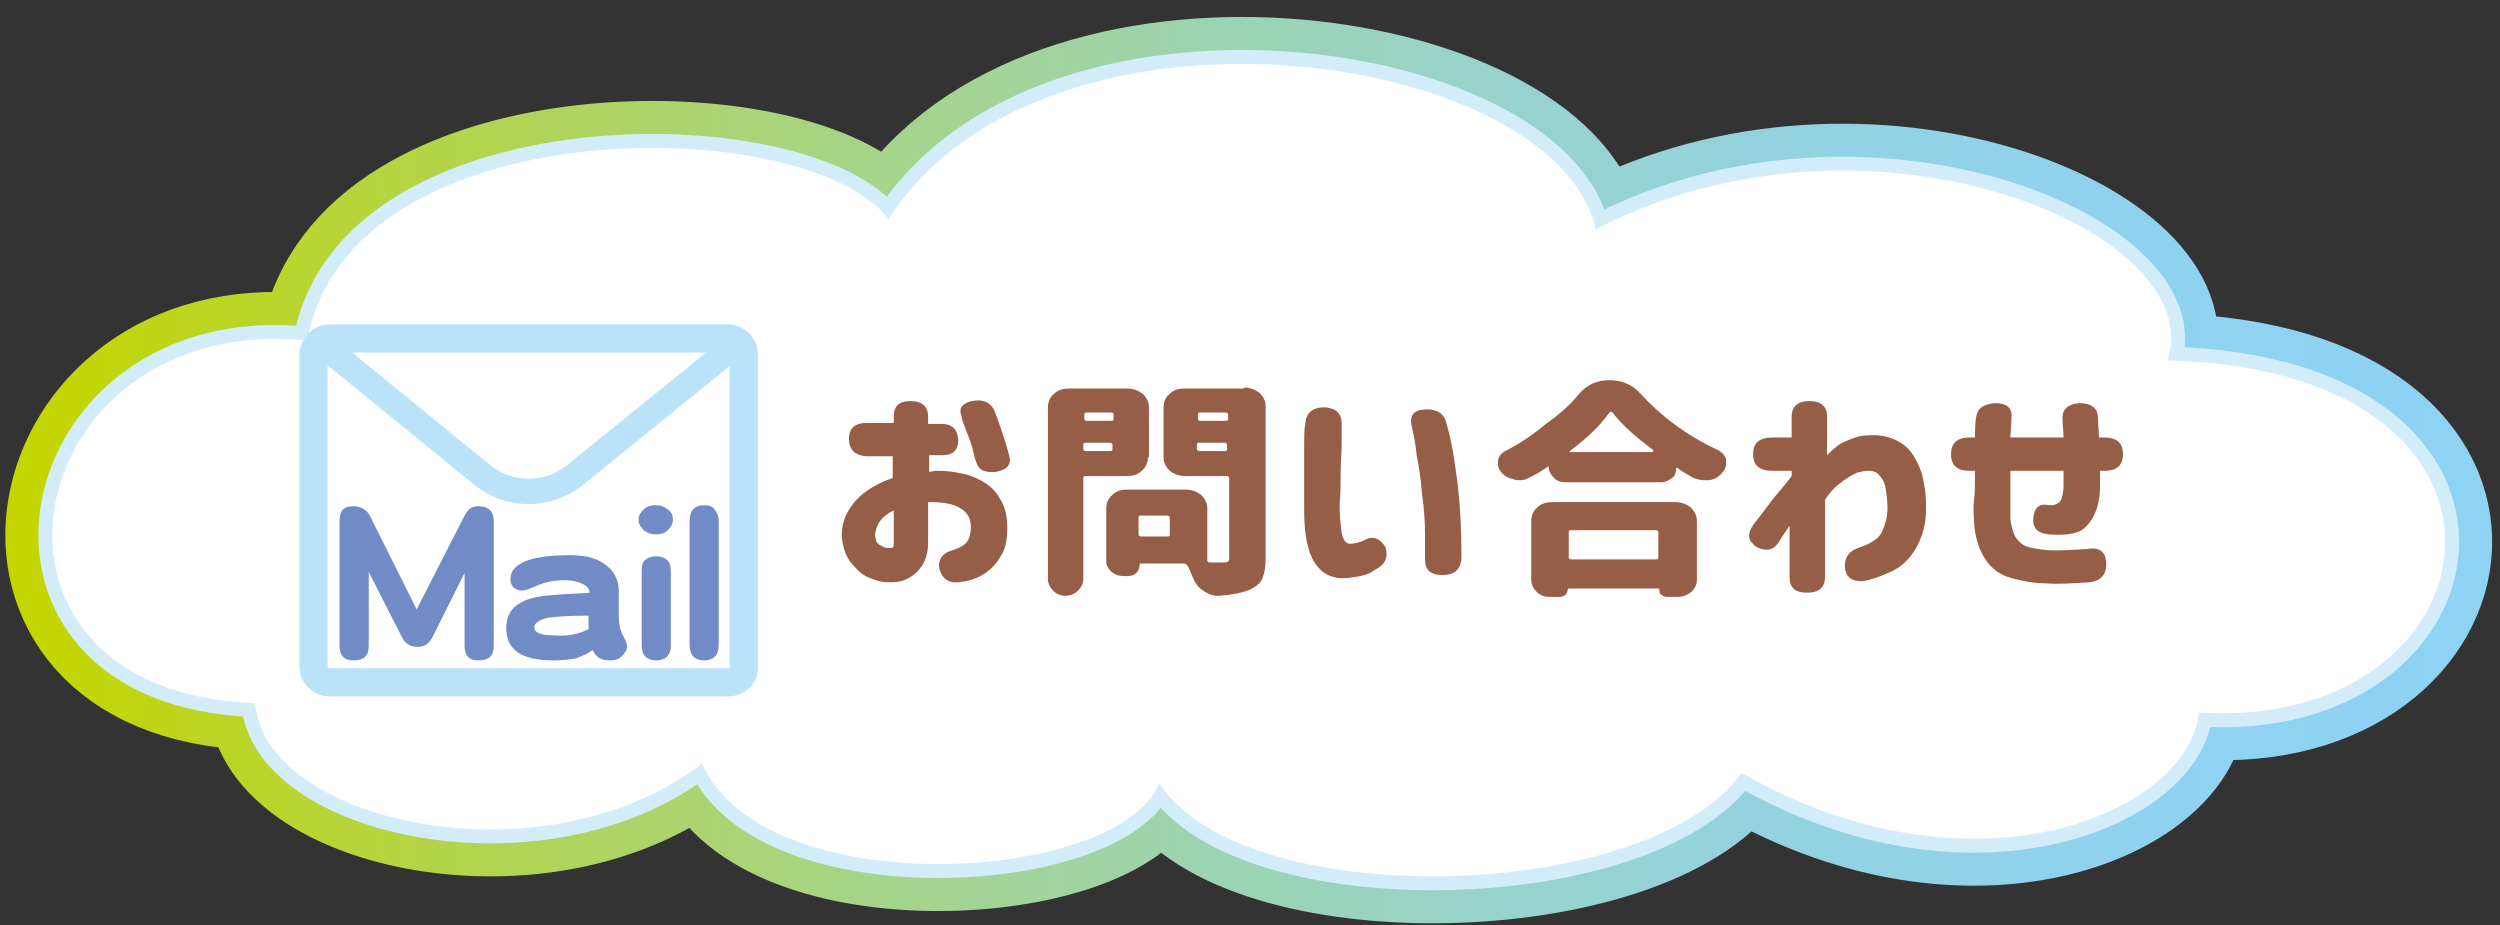
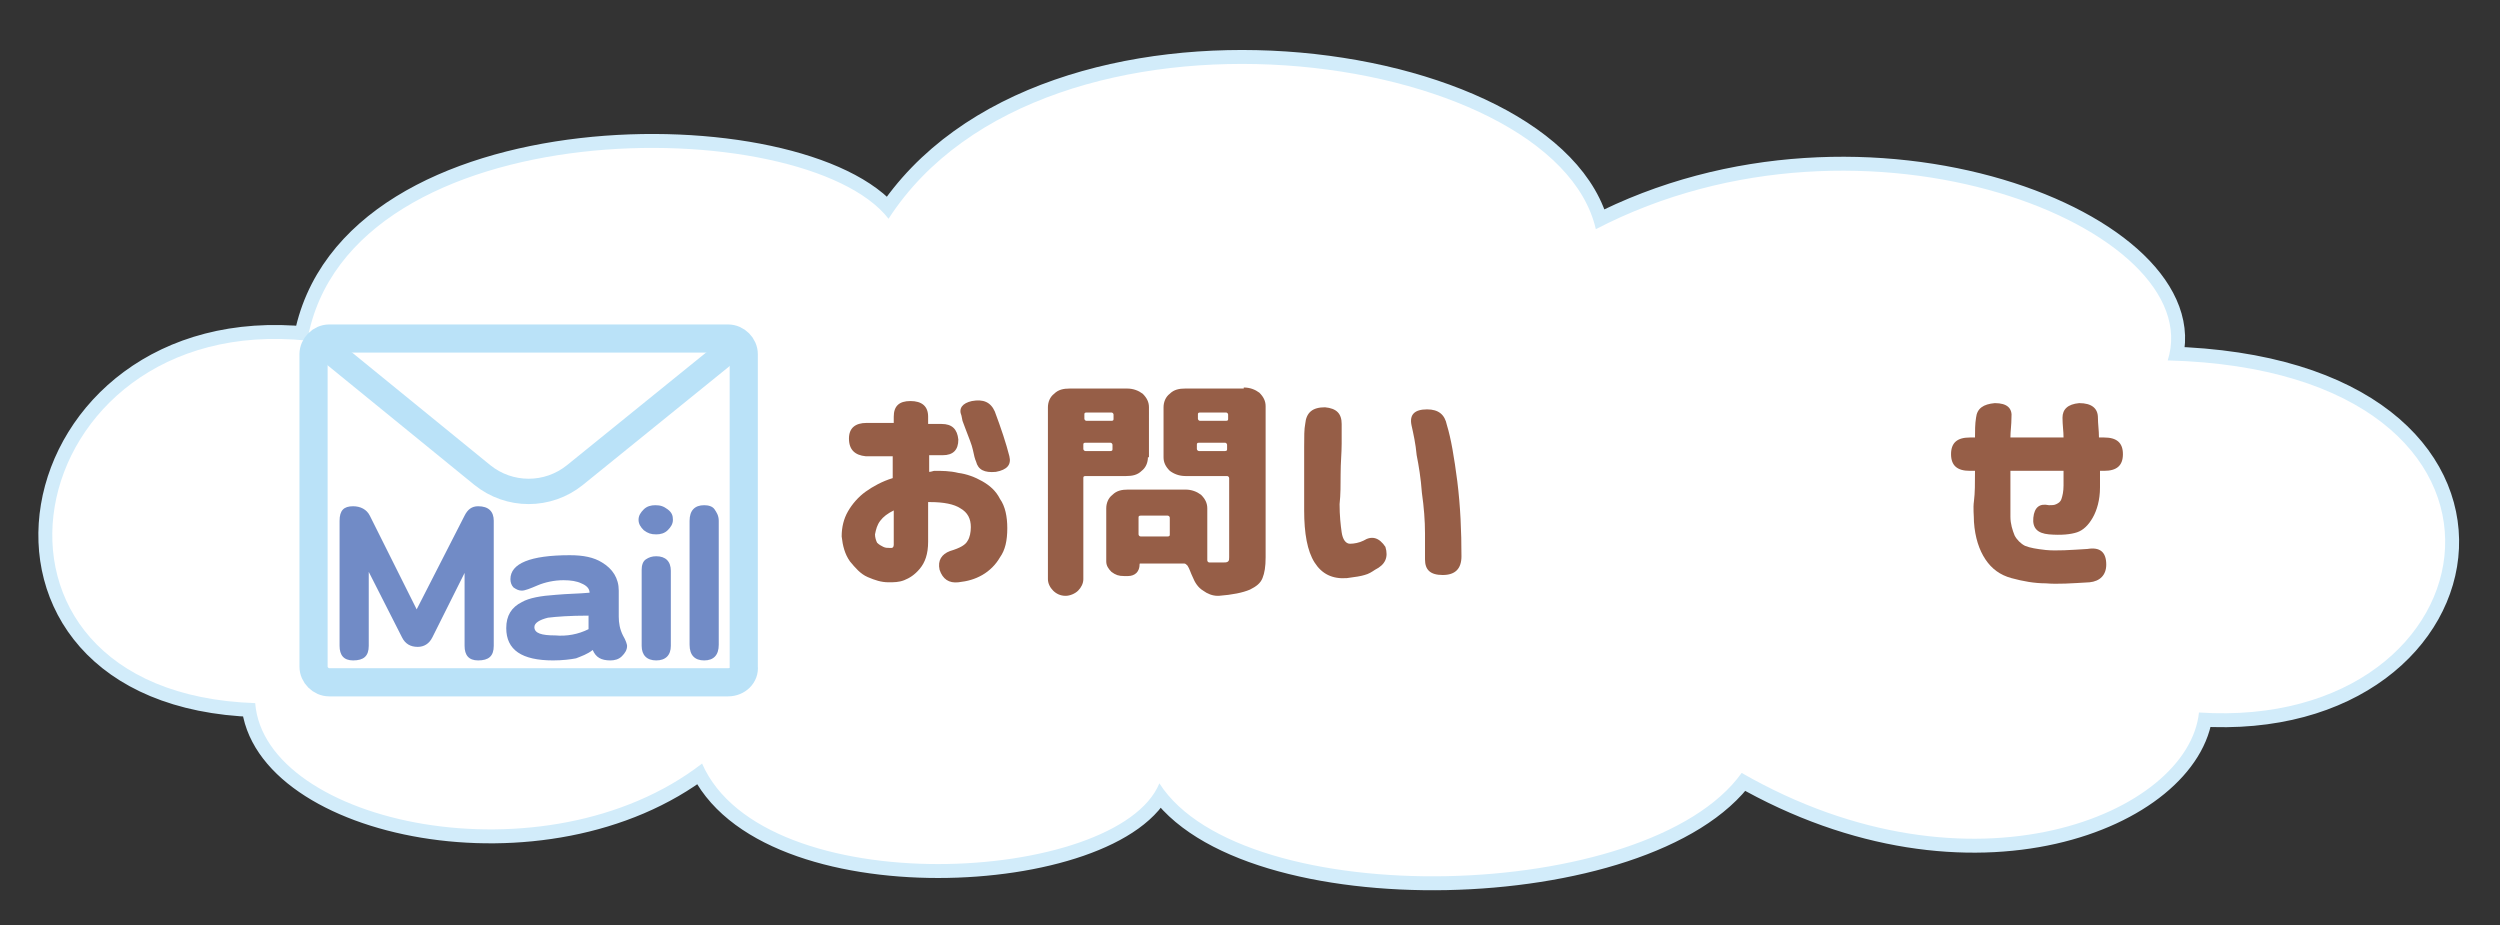
<svg xmlns="http://www.w3.org/2000/svg" version="1.1" id="レイヤー_1" x="0px" y="0px" width="240px" height="88.8px" viewBox="0 0 240 88.8" style="enable-background:new 0 0 240 88.8;" xml:space="preserve">
  <rect x="0" y="0" width="240" height="88.8" fill="#333333" stroke="none" />
  <style type="text/css">
	.st0{fill:none;stroke:url(#SVGID_1_);stroke-width:9.018;stroke-linecap:round;stroke-linejoin:round;}
	.st1{fill:#FFFFFF;stroke:#D2ECFA;stroke-width:2.675;stroke-miterlimit:10;}
	.st2{fill:#FFFFFF;}
	.st3{fill:#965E47;}
	.st4{fill:#FFFFFF;stroke:#BAE2F8;stroke-width:2.703;stroke-miterlimit:10;}
	.st5{fill:#718BC6;}
	.st6{fill:none;stroke:#BAE2F8;stroke-width:2.433;stroke-linejoin:round;stroke-miterlimit:10;}
</style>
  <g>
    <g>
      <g>
        <g>
          <linearGradient id="SVGID_1_" gradientUnits="userSpaceOnUse" x1="3.582" y1="45.104" x2="236.106" y2="45.104">
            <stop offset="0" style="stop-color:#C3D600" />
            <stop offset="8.971535e-02" style="stop-color:#BAD529" />
            <stop offset="0.221" style="stop-color:#AFD45E" />
            <stop offset="0.355" style="stop-color:#A5D48C" />
            <stop offset="0.487" style="stop-color:#9CD3B1" />
            <stop offset="0.619" style="stop-color:#96D3CF" />
            <stop offset="0.748" style="stop-color:#92D2E3" />
            <stop offset="0.876" style="stop-color:#8FD2F0" />
            <stop offset="0.999" style="stop-color:#8ED2F4" />
          </linearGradient>
-           <path class="st0" d="M85.3,21c15-23.2,63.9-16.4,67.9,1c26-13.5,58.9,0,54.9,12.6c38,1,32,35.7,3,33.8      c-1,9.7-21.8,18.5-43.9,5.8c-9,12.6-47.9,13.5-55.9,1c-4,9.7-38,11.6-43.9-1.9c-15,11.6-42,5.8-42.9-5.8c-30-1-23-37.7,5-34.8      C33.4,10.4,77.2,10.6,85.3,21z" />
        </g>
        <g>
          <path class="st1" d="M85.3,21c15-23.2,63.9-16.4,67.9,1c26-13.5,58.9,0,54.9,12.6c38,1,32,35.7,3,33.8      c-1,9.7-21.8,18.5-43.9,5.8c-9,12.6-47.9,13.5-55.9,1c-4,9.7-38,11.6-43.9-1.9c-15,11.6-42,5.8-42.9-5.8c-30-1-23-37.7,5-34.8      C33.4,10.4,77.2,10.6,85.3,21z" />
        </g>
        <g>
          <path class="st2" d="M85.3,21c15-23.2,63.9-16.4,67.9,1c26-13.5,58.9,0,54.9,12.6c38,1,32,35.7,3,33.8      c-1,9.7-21.8,18.5-43.9,5.8c-9,12.6-47.9,13.5-55.9,1c-4,9.7-38,11.6-43.9-1.9c-15,11.6-42,5.8-42.9-5.8c-30-1-23-37.7,5-34.8      C33.4,10.4,77.2,10.6,85.3,21z" />
        </g>
      </g>
      <g>
        <path class="st3" d="M81.5,42.1c0-1,0.6-1.5,1.7-1.5h2.6V40c0-1,0.5-1.5,1.6-1.5c1.1,0,1.7,0.5,1.7,1.5v0.7h1.3     c1,0,1.5,0.5,1.6,1.5c0,1-0.5,1.5-1.5,1.5h-1.3v1.6c0.2,0,0.4-0.1,0.5-0.1c0.7,0,1.5,0,2.3,0.2c0.8,0.1,1.6,0.4,2.3,0.8     c0.7,0.4,1.3,0.9,1.7,1.7c0.5,0.7,0.7,1.7,0.7,2.8c0,1.2-0.2,2.1-0.7,2.8c-0.4,0.7-1,1.3-1.7,1.7c-0.7,0.4-1.4,0.6-2.3,0.7     c-0.9,0.1-1.5-0.3-1.8-1.2c-0.2-0.9,0.2-1.5,1-1.8c1-0.3,1.5-0.6,1.7-1c0.2-0.3,0.3-0.8,0.3-1.3c0-0.8-0.3-1.4-1-1.8     c-0.6-0.4-1.6-0.6-2.9-0.6c0,0-0.1,0-0.1,0c0,0-0.1,0-0.1,0V52c0,1.2-0.3,2-0.8,2.6s-1,0.9-1.5,1.1s-1,0.2-1.5,0.2     c-0.7,0-1.3-0.2-2-0.5s-1.2-0.9-1.7-1.5c-0.5-0.7-0.7-1.5-0.8-2.4c0-0.9,0.2-1.7,0.6-2.4c0.4-0.7,1-1.4,1.7-1.9     c0.7-0.5,1.6-1,2.6-1.3v-2.1h-2.6C82.1,43.7,81.5,43.2,81.5,42.1L81.5,42.1z M85.8,52.3V49c-0.6,0.3-1,0.6-1.3,1     c-0.3,0.4-0.4,0.8-0.5,1.3c0,0.3,0.1,0.6,0.2,0.8c0.2,0.2,0.4,0.3,0.6,0.4c0.2,0.1,0.4,0.1,0.6,0.1c0,0,0.1,0,0.2,0     C85.7,52.6,85.8,52.5,85.8,52.3z M92.4,40.4l-0.1-0.5c-0.3-0.7,0.1-1.2,1-1.4c1.1-0.2,1.8,0.1,2.2,1c0.6,1.6,1.1,3.1,1.4,4.3     c0.2,0.8-0.2,1.3-1.3,1.5c-1.1,0.1-1.7-0.2-1.9-1c-0.1-0.2-0.2-0.6-0.3-1.1c-0.1-0.5-0.4-1.2-0.7-2L92.4,40.4z" />
        <path class="st3" d="M110.2,43.9c0,0.5-0.2,1-0.6,1.3c-0.4,0.4-0.9,0.5-1.5,0.5h-3.9c-0.2,0-0.2,0.1-0.2,0.2v9.7     c0,0.4-0.2,0.8-0.5,1.1c-0.3,0.3-0.8,0.5-1.2,0.5c-0.5,0-0.9-0.2-1.2-0.5c-0.3-0.3-0.5-0.7-0.5-1.1V39.1c0-0.5,0.2-1,0.6-1.3     c0.4-0.4,0.9-0.5,1.5-0.5h5.5c0.6,0,1.1,0.2,1.5,0.5c0.4,0.4,0.6,0.8,0.6,1.3V43.9z M106.9,39.8c0-0.1-0.1-0.2-0.2-0.2h-2.4     c-0.2,0-0.2,0.1-0.2,0.2v0.4c0,0.1,0.1,0.2,0.2,0.2h2.4c0.2,0,0.2-0.1,0.2-0.2V39.8z M104,43.1c0,0.1,0.1,0.2,0.2,0.2h2.4     c0.2,0,0.2-0.1,0.2-0.2v-0.4c0-0.1-0.1-0.2-0.2-0.2h-2.4c-0.2,0-0.2,0.1-0.2,0.2V43.1z M119.4,37.2c0.6,0,1.1,0.2,1.5,0.5     c0.4,0.4,0.6,0.8,0.6,1.3v14.5c0,0.9-0.1,1.5-0.3,2c-0.2,0.5-0.6,0.8-1.2,1.1c-0.7,0.3-1.7,0.5-3,0.6c0,0-0.1,0-0.1,0     c-0.5,0-1-0.2-1.4-0.5c-0.5-0.3-0.8-0.8-1-1.3c-0.2-0.4-0.3-0.8-0.5-1.1c-0.1-0.1-0.2-0.2-0.3-0.2h-4.2c-0.1,0-0.1,0-0.1,0.1     c0,0.3-0.1,0.6-0.3,0.8c-0.2,0.2-0.5,0.3-0.8,0.3h-0.4c-0.5,0-0.8-0.1-1.2-0.4c-0.3-0.3-0.5-0.6-0.5-1v-5.1c0-0.5,0.2-1,0.6-1.3     c0.4-0.4,0.9-0.5,1.5-0.5h5.5c0.6,0,1.1,0.2,1.5,0.5c0.4,0.4,0.6,0.8,0.6,1.3v5c0,0.1,0.1,0.2,0.2,0.2h1.3c0.2,0,0.4,0,0.5-0.1     c0.1-0.1,0.1-0.2,0.1-0.4v-7.6c0-0.1-0.1-0.2-0.2-0.2h-4c-0.6,0-1.1-0.2-1.5-0.5c-0.4-0.4-0.6-0.8-0.6-1.3v-4.8     c0-0.5,0.2-1,0.6-1.3c0.4-0.4,0.9-0.5,1.5-0.5H119.4z M112.1,51.5c0.2,0,0.2-0.1,0.2-0.2v-1.6c0-0.1-0.1-0.2-0.2-0.2h-2.6     c-0.2,0-0.2,0.1-0.2,0.2v1.6c0,0.1,0.1,0.2,0.2,0.2H112.1z M117.9,39.8c0-0.1-0.1-0.2-0.2-0.2h-2.5c-0.2,0-0.2,0.1-0.2,0.2v0.4     c0,0.1,0.1,0.2,0.2,0.2h2.5c0.2,0,0.2-0.1,0.2-0.2V39.8z M114.9,43.1c0,0.1,0.1,0.2,0.2,0.2h2.5c0.2,0,0.2-0.1,0.2-0.2v-0.4     c0-0.1-0.1-0.2-0.2-0.2h-2.5c-0.2,0-0.2,0.1-0.2,0.2V43.1z" />
        <path class="st3" d="M125.3,40.7c0.1-1.1,0.7-1.6,1.9-1.6c1.1,0.1,1.6,0.6,1.6,1.6c0,0.4,0,1,0,1.9c0,0.9-0.1,1.8-0.1,2.9     c0,1,0,2-0.1,2.9c0,1.1,0.1,2,0.2,2.7s0.4,1.1,0.8,1.1c0.4,0,0.9-0.1,1.3-0.3c0.8-0.5,1.5-0.3,2.1,0.6c0.3,1,0,1.7-1,2.2     c-0.3,0.2-0.6,0.4-1,0.5c-0.3,0.1-0.9,0.2-1.7,0.3c-1.4,0.1-2.4-0.4-3.1-1.5c-0.7-1.1-1-2.8-1-5c0-0.9,0-1.9,0-3     c0-1.1,0-2.2,0-3.1C125.2,41.9,125.2,41.2,125.3,40.7z M135.5,40.8c-0.2-1,0.3-1.5,1.5-1.5c1.1,0,1.7,0.5,1.9,1.5     c0.4,1.3,0.7,3.1,1,5.4c0.3,2.4,0.4,4.8,0.4,7.2c0,1.2-0.6,1.8-1.8,1.8c-1.2,0-1.7-0.5-1.7-1.5c0-0.5,0-1.3,0-2.5     c0-1.2-0.1-2.5-0.3-3.9c-0.1-1.4-0.3-2.6-0.5-3.6C135.9,42.6,135.7,41.7,135.5,40.8z" />
-         <path class="st3" d="M151.6,37.8c0.8-0.9,1.7-1.3,2.9-1.3c1.2,0,2.2,0.4,3,1.3c2.1,2.3,4.6,4.1,7.4,5.4c0.4,0.2,0.7,0.5,0.8,0.9     c0,0.1,0,0.2,0,0.4c0,0.3-0.1,0.6-0.3,0.8c-0.3,0.4-0.7,0.7-1.3,0.8c-0.2,0-0.3,0-0.5,0c-0.3,0-0.7-0.1-1-0.2     c-0.5-0.3-1.1-0.6-1.6-1c0,0-0.1,0-0.1,0c0,0,0,0,0,0.1c0,0.4-0.1,0.7-0.4,0.9c-0.3,0.2-0.6,0.4-1,0.4h-9.2     c-0.4,0-0.8-0.1-1.1-0.4c-0.3-0.3-0.5-0.6-0.5-1c0,0,0-0.1,0-0.1s-0.1,0-0.1,0c-0.6,0.4-1.2,0.8-1.9,1.1     c-0.3,0.2-0.6,0.2-0.9,0.2c-0.2,0-0.3,0-0.5-0.1c-0.5-0.1-0.9-0.3-1.2-0.7c-0.2-0.2-0.3-0.5-0.3-0.8c0-0.1,0-0.2,0-0.3     c0.1-0.4,0.3-0.7,0.7-0.9c1.4-0.7,2.7-1.6,3.9-2.6C149.7,39.8,150.8,38.8,151.6,37.8z M148.7,57.3c-0.5,0-0.9-0.2-1.2-0.5     c-0.3-0.3-0.5-0.7-0.5-1.1V50c0-0.5,0.2-1,0.6-1.3c0.4-0.4,0.9-0.5,1.5-0.5h11.7c0.6,0,1.1,0.2,1.5,0.5c0.4,0.4,0.6,0.8,0.6,1.3     v5.7c0,0.4-0.2,0.8-0.5,1.1c-0.4,0.3-0.8,0.5-1.3,0.5h-1.1c-0.2,0-0.4-0.1-0.5-0.2c-0.2-0.1-0.2-0.3-0.2-0.5c0-0.1,0-0.1-0.1-0.1     h-8.6c0,0-0.1,0-0.1,0.1c0,0.2-0.1,0.3-0.2,0.5c-0.2,0.1-0.3,0.2-0.5,0.2H148.7z M159.2,51.1c0-0.1-0.1-0.2-0.2-0.2h-8.2     c-0.2,0-0.2,0.1-0.2,0.2v2.4c0,0.1,0.1,0.2,0.2,0.2h8.2c0.2,0,0.2-0.1,0.2-0.2V51.1z M150.7,43.3     C150.7,43.4,150.7,43.4,150.7,43.3c0,0.1,0,0.1,0,0.1h7.9c0,0,0.1,0,0.1-0.1s0-0.1,0-0.1c-1.6-1.2-3-2.4-3.9-3.6     c-0.1-0.1-0.2-0.1-0.3,0C153.6,40.9,152.3,42.1,150.7,43.3z" />
-         <path class="st3" d="M171.9,50.3c-0.5,0.8-0.9,1.3-1.1,1.7c-0.5,0.8-1.2,1-2.2,0.5c-0.8-0.6-0.9-1.2-0.3-2.1     c0.7-0.9,1.4-1.8,1.9-2.5c0.6-0.7,1.2-1.4,1.8-2.2v-0.5h-1.8c-1.3,0-1.9-0.5-1.9-1.6c0-1.1,0.6-1.6,1.9-1.6h1.8v-2     c0-1,0.6-1.5,1.7-1.5c1.1,0,1.7,0.5,1.7,1.5v3.7c0.5-0.5,1-1,1.7-1.3c0.7-0.3,1.4-0.6,2.1-0.6c1.2-0.1,2.1,0.1,2.9,0.5     c0.8,0.4,1.4,1,1.8,1.8c0.4,0.7,0.7,1.5,0.8,2.4c0.2,0.8,0.2,1.6,0.2,2.4c0,1.3-0.3,2.5-0.9,3.6s-1.4,1.9-2.5,2.4s-2,0.8-2.7,0.9     c-1.1,0-1.6-0.4-1.7-1.4c0-0.9,0.4-1.5,1.3-1.8c1.2-0.4,2-0.9,2.3-1.6c0.3-0.7,0.5-1.4,0.5-2.2c0-0.8-0.1-1.4-0.2-2     s-0.4-1-0.7-1.3c-0.3-0.3-0.9-0.4-1.7-0.2c-0.5,0.1-1,0.4-1.7,0.9s-1.2,1-1.7,1.8v7.4c0,1-0.6,1.5-1.7,1.5     c-1.2,0-1.7-0.5-1.7-1.5V50.3z" />
        <path class="st3" d="M189.6,45.2h-0.5c-1.2,0-1.8-0.5-1.8-1.6c0-1.1,0.6-1.6,1.8-1.6h0.5c0-0.6,0-1.3,0.1-1.9     c0.1-0.9,0.7-1.3,1.8-1.4c1.2,0,1.7,0.5,1.6,1.4c0,0.7-0.1,1.3-0.1,1.9h5.1c0-0.6-0.1-1.2-0.1-1.9c0-0.8,0.5-1.3,1.6-1.4     c1.2,0,1.8,0.5,1.8,1.4c0,0.6,0.1,1.2,0.1,1.9h0.5c1.2,0,1.8,0.5,1.8,1.6c0,1.1-0.6,1.6-1.8,1.6h-0.4c0,0.1,0,0.2,0,0.4     c0,0.2,0,0.4,0,0.6c0,0.2,0,0.4,0,0.6c0,1.2-0.3,2.2-0.7,2.9c-0.4,0.7-0.9,1.2-1.5,1.4c-0.6,0.2-1.5,0.3-2.7,0.2     c-1.1-0.1-1.6-0.6-1.5-1.6c0.1-1,0.6-1.4,1.5-1.2c0.3,0,0.5,0,0.7-0.1c0.2-0.1,0.4-0.2,0.5-0.5s0.2-0.7,0.2-1.3v-1     c0-0.1,0-0.3,0-0.4H193c0,0.1,0,0.4,0,0.9c0,0.5,0,1.1,0,1.7c0,0.7,0,1.3,0,1.8c0,0.7,0.2,1.3,0.4,1.8c0.2,0.4,0.6,0.8,1,1     c0.5,0.2,1.1,0.3,2,0.4c1,0.1,2.4,0,4-0.1c1.2-0.2,1.8,0.3,1.8,1.5c0,1-0.6,1.6-1.6,1.7c-1.7,0.1-3.1,0.2-4.2,0.1     c-1.1,0-2.2-0.2-3.3-0.5s-1.9-0.9-2.5-1.8s-1-2.1-1.1-3.6c0-0.6-0.1-1.3,0-2C189.6,47.3,189.6,46.4,189.6,45.2z" />
      </g>
      <g>
        <path class="st4" d="M69.9,65.5H31.6c-0.8,0-1.5-0.7-1.5-1.5v-30c0-0.8,0.7-1.5,1.5-1.5h38.3c0.8,0,1.5,0.7,1.5,1.5v30     C71.5,64.8,70.8,65.5,69.9,65.5z" />
        <g>
          <path class="st5" d="M47.4,62c0,1-0.5,1.4-1.5,1.4c-0.9,0-1.3-0.5-1.3-1.4V55l-3.1,6.2c-0.3,0.6-0.8,0.9-1.4,0.9      c-0.7,0-1.2-0.3-1.5-0.9l-3.2-6.3V62c0,1-0.5,1.4-1.5,1.4c-0.9,0-1.3-0.5-1.3-1.4v-12c0-1,0.4-1.4,1.3-1.4      c0.7,0,1.3,0.3,1.6,0.9l4.5,9l4.6-9c0.3-0.6,0.7-0.9,1.3-0.9c1,0,1.5,0.5,1.5,1.4V62z" />
          <path class="st5" d="M60.2,62c0,0.4-0.2,0.7-0.5,1c-0.3,0.3-0.7,0.4-1.1,0.4c-0.9,0-1.4-0.3-1.7-1c-0.5,0.4-1.1,0.6-1.6,0.8      c-0.5,0.1-1.3,0.2-2.2,0.2c-3,0-4.5-1-4.5-3.1c0-1.2,0.5-2,1.5-2.5c0.7-0.4,1.8-0.6,3.3-0.7c1.1-0.1,2.1-0.1,3.2-0.2      c0-0.4-0.3-0.7-0.8-0.9c-0.4-0.2-1-0.3-1.7-0.3c-0.9,0-1.8,0.2-2.5,0.5c-0.7,0.3-1.2,0.5-1.5,0.5c-0.3,0-0.5-0.1-0.8-0.3      c-0.2-0.2-0.3-0.5-0.3-0.8c0-1.5,1.9-2.3,5.7-2.3c1.3,0,2.3,0.2,3.1,0.7c1,0.6,1.6,1.5,1.6,2.7v2.5c0,0.6,0.1,1.2,0.4,1.8      C60.1,61.5,60.2,61.9,60.2,62z M56.5,60.4v-1.3c-1.8,0-3.1,0.1-3.9,0.2c-0.8,0.2-1.3,0.5-1.3,0.9c0,0.6,0.7,0.8,2,0.8      C54.4,61.1,55.5,60.9,56.5,60.4z" />
          <path class="st5" d="M64.6,49.9c0,0.4-0.2,0.7-0.5,1c-0.3,0.3-0.7,0.4-1.1,0.4c-0.5,0-0.8-0.1-1.2-0.4c-0.3-0.3-0.5-0.6-0.5-1      c0-0.4,0.2-0.7,0.5-1c0.3-0.3,0.7-0.4,1.1-0.4c0.5,0,0.8,0.1,1.2,0.4C64.5,49.2,64.6,49.5,64.6,49.9z M64.4,62      c0,0.9-0.5,1.4-1.4,1.4c-0.9,0-1.4-0.5-1.4-1.4v-7.3c0-0.4,0.1-0.8,0.4-1c0.3-0.2,0.6-0.3,1-0.3c0.9,0,1.4,0.5,1.4,1.4V62z" />
          <path class="st5" d="M69,61.9c0,1-0.5,1.5-1.4,1.5c-0.9,0-1.4-0.5-1.4-1.5V50c0-1,0.5-1.5,1.4-1.5c0.4,0,0.8,0.1,1,0.4      c0.2,0.3,0.4,0.6,0.4,1.1V61.9z" />
        </g>
        <path class="st6" d="M71.5,32.4L55.2,45.6c-2.6,2.1-6.3,2.1-8.9,0L30.1,32.4" />
      </g>
    </g>
  </g>
</svg>